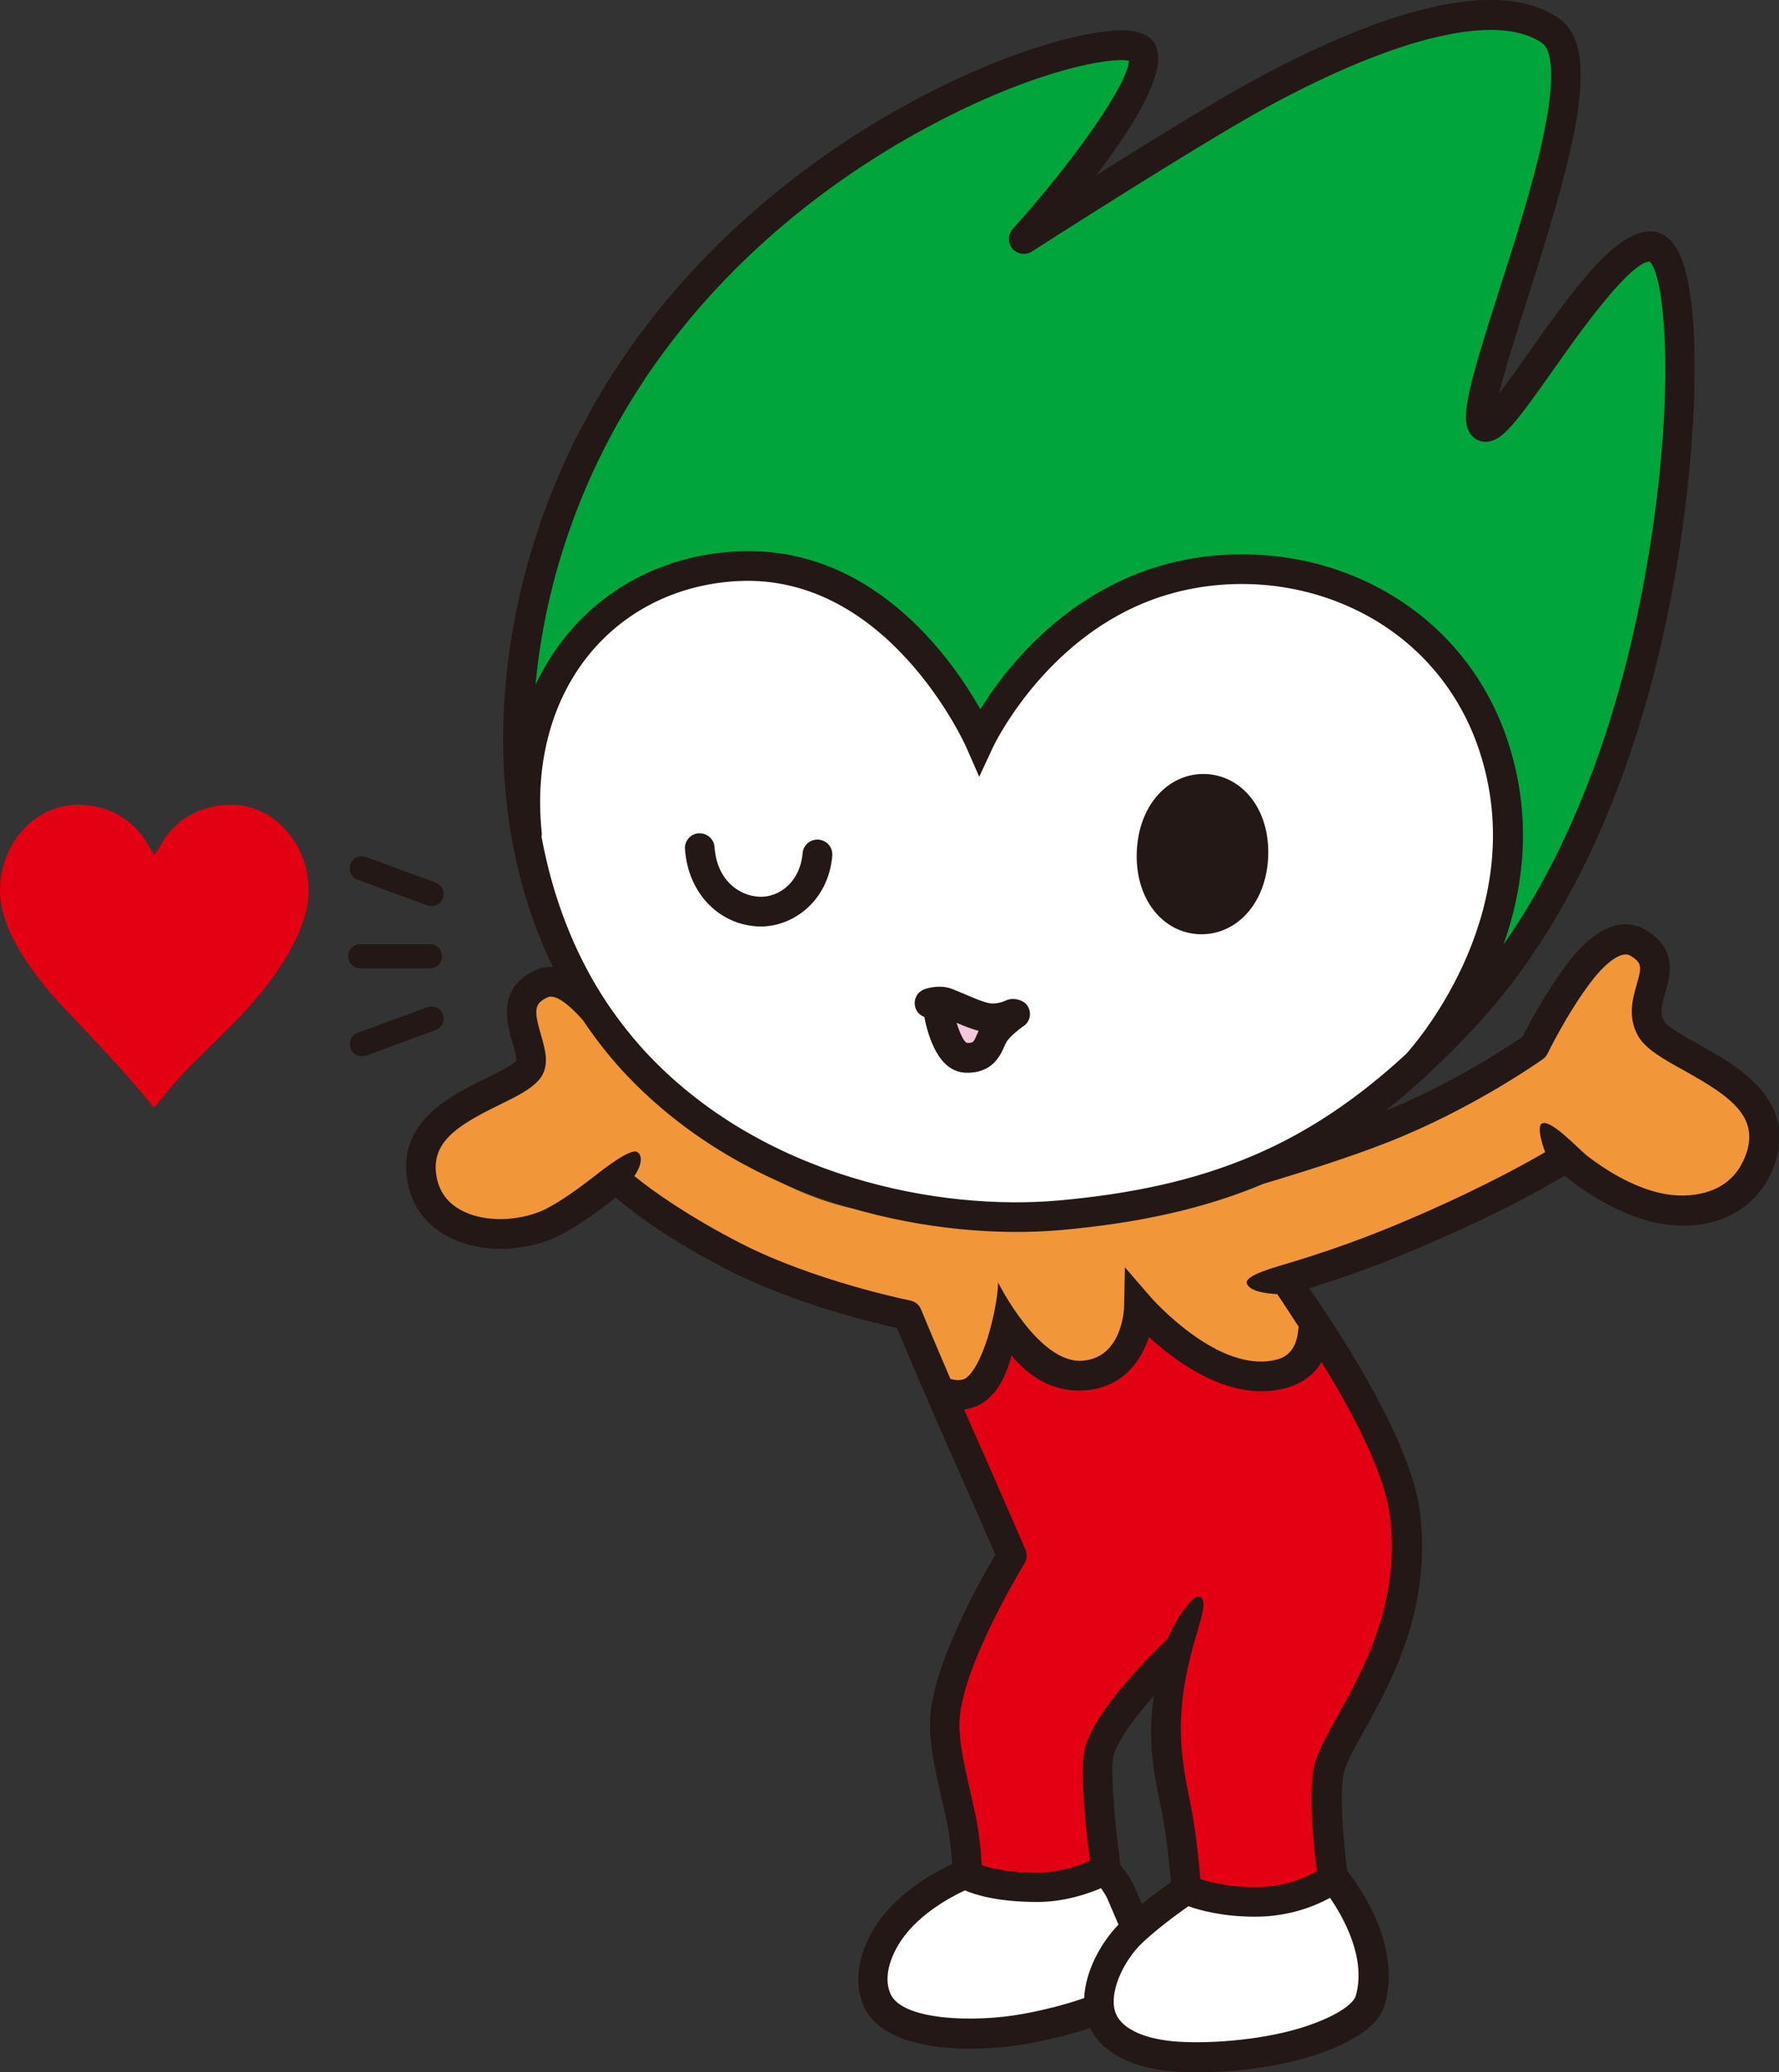
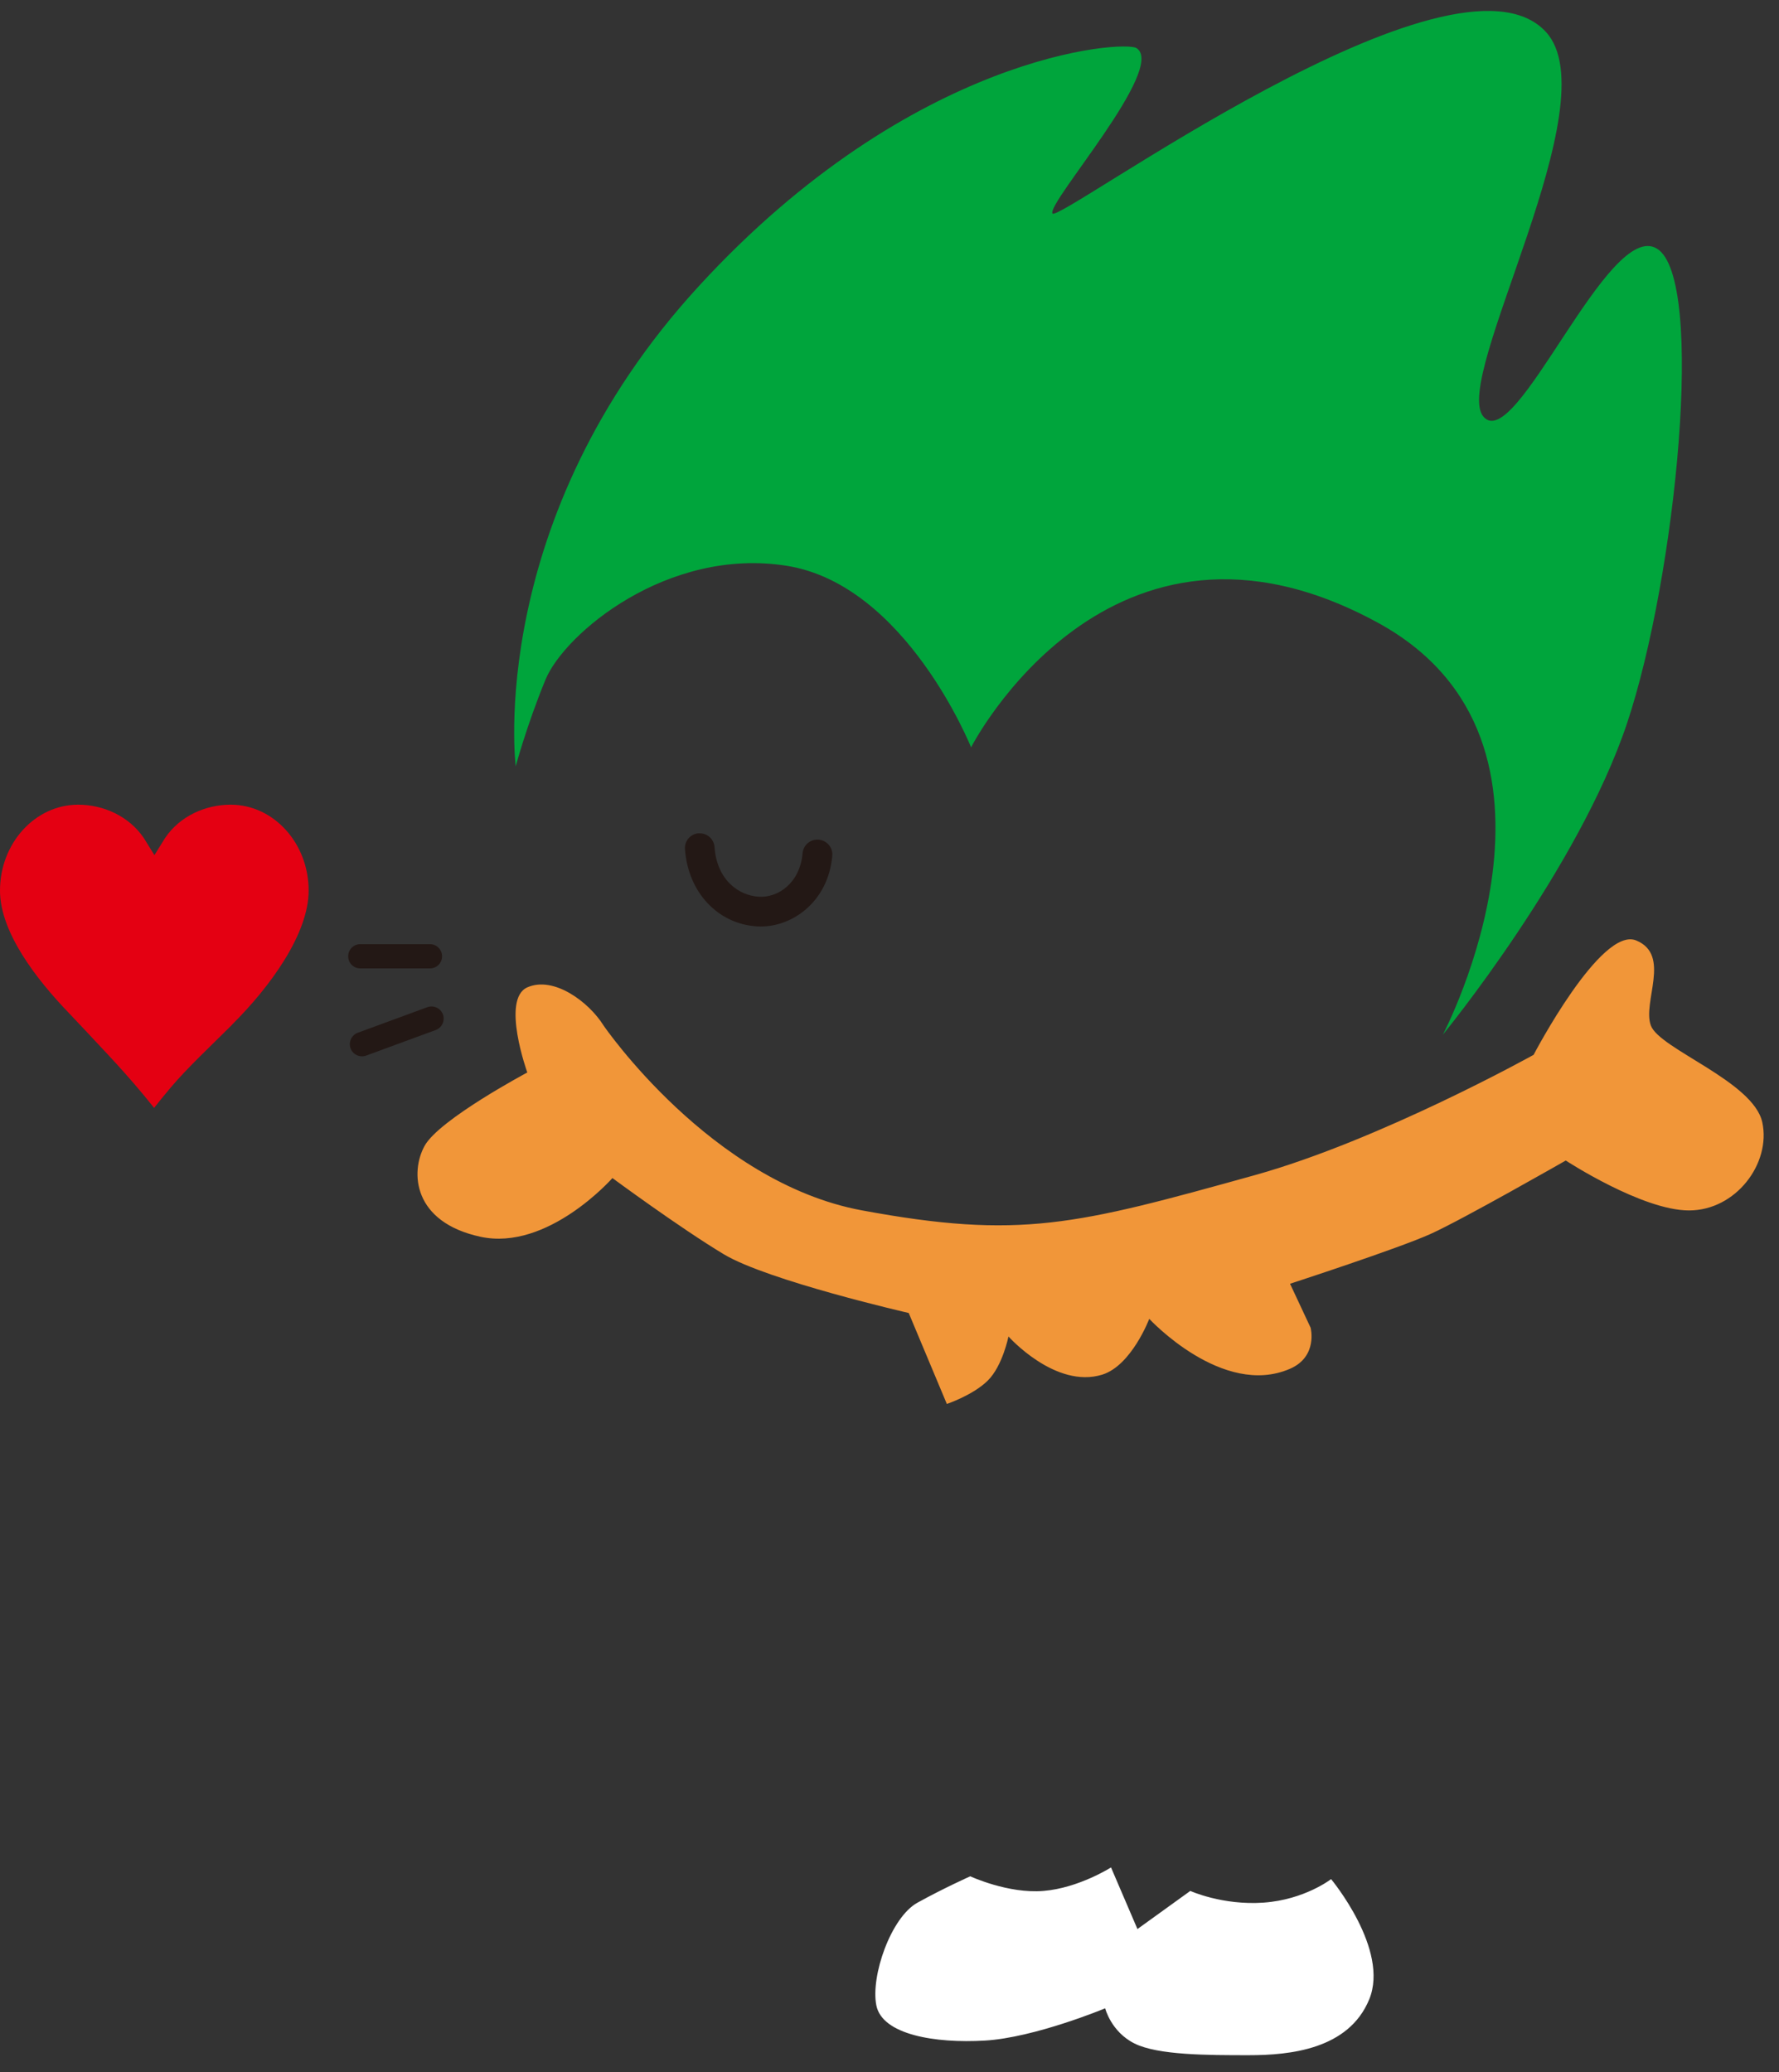
<svg xmlns="http://www.w3.org/2000/svg" id="_レイヤー_2" viewBox="0 0 164.27 191.34">
  <rect x="0" y="0" width="164.27" height="191.34" fill="#333333" stroke="none" />
  <defs>
    <style>.cls-1{fill:#231815;}.cls-1,.cls-2,.cls-3,.cls-4,.cls-5,.cls-6{stroke-width:0px;}.cls-2{fill:#f5c7dc;}.cls-3{fill:#f19639;}.cls-4{fill:#00a53c;}.cls-5{fill:#e40012;}.cls-6{fill:#fff;}</style>
  </defs>
  <g id="_レイヤー_1-2">
    <path class="cls-5" d="M21.43,94.63c-1.84,1.84-4.19,4.04-5.65,5.78-.66.78-1.15,1.39-1.55,1.9-2.51-3.16-4.69-5.35-6.31-7.11,0,0-1.55-1.64-1.55-1.64-2.99-3.11-6.37-7.45-6.37-11.32,0-4.37,3.24-7.93,7.22-7.93,2.3,0,4.68,1.04,6.06,3.08l.98,1.58.98-1.58c1.38-2.05,3.76-3.08,6.06-3.08,3.97,0,7.2,3.56,7.2,7.93,0,3.96-3.48,8.81-7.07,12.38Z" />
-     <path class="cls-1" d="M33.03,81.25l6.42,2.36c.58.21,1.23-.08,1.44-.67.21-.58-.08-1.23-.67-1.44l-6.42-2.36c-.58-.21-1.23.08-1.44.67-.21.58.08,1.23.67,1.44Z" />
    <path class="cls-1" d="M40.9,93.68c-.21-.58-.86-.88-1.44-.67l-6.42,2.36c-.58.21-.88.86-.67,1.44.21.58.86.88,1.44.67l6.42-2.36c.58-.21.88-.86.67-1.44Z" />
    <path class="cls-1" d="M33.27,89.43h6.43c.62,0,1.12-.5,1.12-1.12s-.5-1.12-1.12-1.12h-6.43c-.62,0-1.12.5-1.12,1.12s.5,1.12,1.12,1.12Z" />
    <path class="cls-4" d="M89.67,69.02s-6.01-15.02-17.02-16.77c-11.01-1.75-20.52,6.26-22.28,10.51-1.75,4.26-2.75,8.01-2.75,8.01,0,0-2.85-22.84,16.92-44.36C84.31,4.88,103.8,3.72,104.94,4.44c2.82,1.8-8.26,14.27-7.76,15.27.5,1,37.03-26.01,45.56-16.77,6.01,6.51-8.76,32.04-5.76,35.54,3,3.5,11.51-18.27,16.02-15.52,4.51,2.75,1.75,30.29-2.75,43.8-4.51,13.52-17.02,28.79-17.02,28.79,0,0,14.23-27.01-6.01-38.05-24.78-13.52-37.55,11.51-37.55,11.51Z" />
-     <path class="cls-6" d="M73.86,53c-16.2-5.14-24.11,8.01-24.85,15.77-.75,7.76,1.74,41.05,42.25,43.3,40.51,2.25,48.21-27.28,46.72-37.55-1.49-10.26-7.46-20.78-22.62-21.28-15.16-.5-25.6,15.02-25.6,15.02,0,0-2.49-11.01-15.91-15.27Z" />
-     <path class="cls-5" d="M122.1,123.68s9.21,12.73,8.67,20.32c-.54,7.59-7.59,20.05-7.59,20.05l-.27,9.48s-1.63,1.35-5.42,1.9c-3.79.54-7.59-.81-7.59-.81,0,0,0-2.98-1.35-8.4-1.35-5.42.81-13.82.81-13.82,0,0-6.77,6.77-7.31,8.94-.54,2.17.54,11.11.54,11.11,0,0-3.79,2.17-6.23,2.17s-6.77-1.35-6.77-1.35c0,0-.54-5.42-1.35-8.4-.81-2.98-.54-10.56.81-13,1.35-2.44,4.61-8.13,4.61-8.13l-6.23-14.09s2.71-.54,3.79-2.17c1.08-1.63,1.9-4.06,1.9-4.06,0,0,5.15,4.61,8.4,3.25,3.25-1.35,3.79-5.42,3.79-5.42,0,0,6.77,7.04,12.73,5.96,3.82-.69,4.06-3.52,4.06-3.52Z" />
    <path class="cls-3" d="M55.73,94.7s9.9,14.48,23.84,17.07c14.63,2.71,19.77,1.35,36.3-3.25,11.58-3.23,25.74-11.11,25.74-11.11,0,0,6.23-11.92,9.48-10.56,3.25,1.35.54,5.69,1.35,7.86.81,2.17,9.48,5.15,10.29,8.94.81,3.79-2.44,8.13-6.77,8.13s-11.38-4.61-11.38-4.61c0,0-9.48,5.42-12.46,6.77-2.98,1.35-13,4.61-13,4.61l1.9,4.06s.7,2.66-1.9,3.79c-6.23,2.71-13-4.61-13-4.61,0,0-1.63,4.3-4.33,5.15-4.33,1.35-8.67-3.52-8.67-3.52,0,0-.54,2.71-1.9,4.06-1.35,1.35-3.79,2.17-3.79,2.17l-3.52-8.4s-13-2.98-17.07-5.42c-4.06-2.44-10.29-7.04-10.29-7.04,0,0-5.96,6.77-12.19,5.42-6.23-1.35-6.5-5.96-5.15-8.4,1.35-2.44,9.48-6.77,9.48-6.77,0,0-2.44-6.77,0-7.86,2.44-1.08,5.69,1.35,7.04,3.52Z" />
    <path class="cls-6" d="M122.91,173.53s5.42,6.5,3.52,11.11c-1.9,4.61-7.31,5.15-11.11,5.15s-8.4,0-10.56-1.08c-2.17-1.08-2.71-3.25-2.71-3.25,0,0-6.5,2.71-11.11,2.98-4.6.27-9.48-.54-10.02-3.25-.54-2.71,1.35-8.13,3.79-9.48,2.44-1.35,4.88-2.44,4.88-2.44,0,0,3.52,1.63,6.77,1.35,3.25-.27,6.23-2.17,6.23-2.17l2.44,5.69,4.88-3.52s2.98,1.35,6.77,1.08c3.79-.27,6.23-2.17,6.23-2.17Z" />
-     <path class="cls-2" d="M92.94,94.13s-4.47-1.38-5.32-1.17c-.85.21.53,4.9,1.7,4.9s3.62-3.73,3.62-3.73Z" />
-     <path class="cls-1" d="M110.72,86.27c3.35.14,6.19-2.74,6.38-7.13.19-4.4-2.4-7.51-5.75-7.66-3.35-.14-6.19,2.74-6.38,7.14-.19,4.4,2.4,7.51,5.74,7.65ZM85.35,93.9c.34,1.78,1.3,5.07,3.8,5.16,2.48.09,3.22-1.6,3.58-2.41.09-.2.18-.4.25-.5.52-.72,1.64-1.47,1.65-1.48.53-.45.63-1.22.24-1.8-.38-.58-1.39-.78-2.01-.47,0,0-.6.3-1.29.27-.53-.02-1.72-.53-2.5-.87l-1.17-.48c-1.17-.44-2.33-.04-2.56.04-.55.21-.88.72-.88,1.27,0,.16.03.32.08.48.14.38.44.66.79.79ZM90.36,95.21c-.05.11-.11.23-.15.33-.32.73-.34.79-.95.76-.25-.11-.63-.86-.93-1.85.69.3,1.38.57,2.04.75ZM156.78,96.4c-1.26-.7-2.84-1.58-3.14-2.13-.39-.71-.21-1.45.13-2.61.46-1.61,1.17-4.04-1.86-5.81-1.23-.72-3.8-1.28-7.14,3.08-2.02,2.64-3.68,5.82-4.18,6.82-1.21.83-6.38,4.27-12.7,6.86,1.22-.96,2.42-1.99,3.63-3.1.06-.04.11-.08.16-.13,0,0,.04-.04.09-.1,1.5-1.39,3-2.9,4.52-4.53,9.07-9.79,15.47-24.43,18.51-42.33,1.03-6.07,1.68-12.84,1.68-18.5,0-5.35-.58-9.69-1.99-11.46-.67-.84-1.42-1.05-1.93-1.08-3.13-.18-6.71,4.52-11.41,11.2-.88,1.25-1.88,2.66-2.72,3.76.54-2.26,1.62-5.65,2.56-8.58,2.82-8.83,4.97-16.06,4.97-20.79,0-2.47-.58-4.25-1.96-5.23-6.39-4.53-18.93.6-28.31,5.71-3.47,1.89-9.58,5.66-14.47,8.73,2.98-3.9,5.73-8.2,5.73-10.84,0-.36-.05-.68-.16-.97-.21-.58-.79-1.32-2.35-1.51-3.36-.4-11.46,1.75-20.44,6.64-7.68,4.18-18.56,11.74-26.77,24.01-6.75,10.08-10.58,22.12-10.76,33.89-.13,7.98,1.47,15.46,4.58,21.9-.52-.03-1.04.04-1.55.27-2.13.94-2.69,2.45-2.69,3.91,0,1.06.3,2.09.52,2.85.14.46.35,1.2.35,1.54,0,.03,0,.05,0,.07-.39.45-1.63,1.06-2.73,1.6-3.03,1.48-7.45,3.64-7.45,8.19,0,.53.06,1.09.19,1.69.44,2.04,1.67,3.67,3.54,4.71,2.57,1.42,6.16,1.59,9.36.43,1.89-.68,4.44-2.53,6.26-3.97,1.91,1.63,5.15,4,10.26,6.63,6.11,3.15,13.43,4.91,15.71,5.41.75,1.79,2.93,7,5.73,13.25,0,0,2.51,5.74,3.36,7.68-1.32,2.24-5.7,9.98-6.02,15.07-.01.23-.02.45-.02.68,0,2.02.51,4.25,1.04,6.6l.49,2.19c.32,1.52.46,3.05.52,4.03-1.6.75-4.78,2.5-6.78,5.31-1.87,2.63-2.39,5.55-1.38,7.83,2.02,4.56,10.84,4.24,15.23,3.44,2.55-.47,4.5-1.04,5.67-1.43,1.12,2.35,4.07,3.82,8.16,4.04,3.21.18,8.5-.14,12.82-1.61,3.68-1.26,5.73-2.78,6.25-4.66,1.6-5.75-2.84-11.47-3.49-12.28-.3-2.32-.78-7.22-.3-9.11.23-.92.99-2.28,1.87-3.86,2.48-4.45,6.22-11.18,5.16-20.06-.77-6.44-6.96-16.05-10.25-20.77,2.31-.72,5.41-1.76,8.68-3.12,7.84-3.24,12.6-5.88,14.91-7.28,1.64,1.33,4.81,3.56,8.43,4.34,4.68,1,8.83-.75,10.58-4.45,3.11-6.6-3-10-6.65-12.03ZM59.51,35.04c8.31-12.41,19.43-19.85,27.29-23.91,9.33-4.82,15.88-5.86,17.45-5.52-.05,2.01-4.85,8.99-10.74,15.54-.23.26-.35.59-.35.92s.11.63.33.89c.45.52,1.21.64,1.79.27.15-.1,15.52-9.97,21.73-13.35,12.12-6.59,21.39-8.74,25.42-5.88.48.34,1.45,1.81.16,8.15-.92,4.53-2.66,9.98-4.2,14.79-3.06,9.57-3.69,12.13-2.38,13.39.36.35.84.51,1.35.46,1.38-.13,2.61-1.72,6.05-6.61,2.28-3.24,6.99-9.91,8.91-10.03.76.64,1.45,4.19,1.45,9.97,0,4.64-.44,10.72-1.66,17.85-2.41,14.18-6.95,26.21-13.28,35.26,1.84-5.2,2.72-11.7.41-18.74-2.23-6.8-7.08-12.14-13.66-15.04-6.88-3.03-15.02-3.02-21.78.04-7.03,3.18-11.31,8.83-13.28,12.01-2.71-4.8-10.05-15.19-22.47-14.58-6.12.3-11.6,2.92-15.42,7.38-1.28,1.49-2.34,3.15-3.18,4.94.91-9.87,4.41-19.74,10.07-28.19ZM50.01,77.22c.02-.11.03-.23.01-.35-.67-6.52.99-12.49,4.68-16.79,3.33-3.88,8.11-6.16,13.47-6.42,13.85-.69,20.96,15.13,21.03,15.29l1.22,2.78,1.28-2.75c.04-.09,4.24-8.94,13.21-12.99,6.06-2.74,13.36-2.75,19.54-.02,5.86,2.58,10.17,7.33,12.16,13.38,4.74,14.45-5.45,26.51-6.76,27.97-4.57,4.22-9.15,7.29-14.26,9.45-2.66,1.12-5.46,2.01-8.48,2.68-2.9.65-6,1.11-9.37,1.41-10.9.98-27.47-2.08-38.31-13.91-.34-.37-.67-.76-.99-1.14-.88-1.05-1.71-2.16-2.48-3.32-2.92-4.43-4.93-9.61-5.96-15.25ZM100.1,184.52c-.98.34-2.97.97-5.65,1.46-4.42.81-11.13.62-12.22-1.85-.9-2.04.62-4.44,1.11-5.12,1.65-2.32,4.43-3.82,5.76-4.44.9.39,2.99,1.07,6.67,1.07,2.47,0,4.63-.73,5.89-1.27.25.34.47.69.59.96l.95,2.22c.03.06.06.11.09.17-1.7,1.75-3.07,4.36-3.18,6.8ZM107.23,167.04c.47,2.25.77,5.35.89,6.77-.77.55-1.74,1.26-2.68,2.01l-.68-1.57c-.3-.69-.83-1.44-1.3-2.02-.58-4.2-.96-9.1-.62-10.17.49-1.55,2.09-3.64,3.7-5.46-.61,4.16,0,7.16.69,10.44ZM125.2,184.28c-.19.68-1.47,1.77-4.49,2.8-3.7,1.26-8.58,1.65-11.78,1.47-3.09-.17-5.29-1.14-5.89-2.59-.74-1.8.64-4.82,2.41-6.52,1.21-1.16,3.03-2.52,4.28-3.41,1.08.39,3.2.97,6.17.97,3.2,0,5.6-1.02,6.91-1.74,1.14,1.65,3.38,5.48,2.39,9.02ZM122.01,125.75c2.85,4.6,5.86,10.26,6.34,14.29.12.96.17,1.89.17,2.79,0,6.62-2.85,11.74-5,15.61-1.01,1.82-1.81,3.25-2.13,4.52-.21.81-.28,1.93-.28,3.15,0,2.45.31,5.25.49,6.69-.95.55-2.96,1.47-5.7,1.47-1.82,0-3.23-.25-4.21-.5-.34-.09-.62-.17-.85-.25-.02-.25-.05-.54-.08-.87-.16-1.65-.44-4.17-.85-6.16-.46-2.22-.84-4.23-.87-6.55-.1-7.19,3.2-12,1.69-12.49-.72-.24-2.6,2.92-2.92,3.91-1.14,1.06-6.39,6.13-7.58,9.88-.17.55-.24,1.44-.24,2.5,0,2.41.35,5.65.6,7.61.02.17.04.34.06.49-.11.05-.23.1-.35.15-1.04.42-2.68.94-4.53.94-2.67,0-4.3-.4-5.12-.68-.05-1.05-.2-2.85-.59-4.71l-.5-2.24c-.5-2.19-.97-4.28-.97-5.99,0-.17,0-.35.02-.51.32-5.18,5.93-14.32,5.99-14.42.14-.22.21-.47.21-.72,0-.18-.04-.37-.11-.54l-3.65-8.36c-.72-1.62-1.41-3.16-2.03-4.6.81-.1,1.44-.41,1.89-.73,1.34-.95,2.08-2.64,2.49-4.26,1.44,1.74,3.64,3.42,6.7,3.23,3.49-.22,5.24-2.62,5.99-4.93,2.67,2.44,7.72,6.12,12.7,4.69,1.7-.49,2.69-1.41,3.24-2.4ZM160.94,107.26c-1.43,3.05-4.95,3.49-7.52,2.94-2.75-.59-5.3-2.26-6.81-3.42-.88-.68-3.33-3.39-4.2-3.04-.65.26.27,2.66.27,2.66-2.42,1.41-7.27,4.03-14.22,6.9-3.59,1.48-7,2.6-9.32,3.3-1.33.4-4.19,1.16-4.01,1.89.18.74,1.72.96,2.81,1.02.53.75,1.27,1.95,1.98,3.01-.08.21.03,2.45-1.92,3-5.39,1.55-11.73-5.71-11.79-5.78l-2.34-2.71-.07,3.58c0,.2-.14,4.82-3.9,5.05-4.02.25-7.74-7.23-7.74-7.23,0,1.86-1.15,7.28-2.87,8.76-.24.21-.7.38-1.53.15-1.65-3.84-2.7-6.38-2.71-6.42-.18-.43-.55-.73-1-.82-.09-.02-8.88-1.79-15.72-5.32-4.58-2.36-7.96-4.7-9.76-6.18.07-.06,1.1-1.6.3-2.2-.61-.45-3.22,1.62-4.06,2.28-1.71,1.33-3.79,2.8-5.19,3.3-2.44.88-5.22.79-7.09-.25-1.18-.65-1.91-1.62-2.18-2.88-.73-3.36,1.94-4.95,5.78-6.83,1.59-.78,2.96-1.45,3.71-2.39.95-1.19.5-2.72.11-4.07-.66-2.25-.65-2.9.64-3.47.68-.3,1.91.62,3.23,2.11.75,1.12,1.55,2.2,2.4,3.23.38.46.78.92,1.18,1.36.31.34.62.66.94.99,11.51,11.75,28.42,14.81,39.64,13.81,7.21-.65,13.25-1.98,18.71-4.28,3.7-1.1,8-2.47,11.39-3.8,7.91-3.1,14.12-7.52,14.38-7.7.19-.13.34-.31.44-.52.02-.04,1.85-3.8,4.05-6.67,1.44-1.88,2.84-2.81,3.57-2.38,1.14.67,1.07,1.07.61,2.68-.36,1.24-.85,2.95.1,4.69.68,1.25,2.32,2.16,4.21,3.21,4.54,2.53,7.37,4.48,5.5,8.46Z" />
    <path class="cls-1" d="M64.52,76.95c-.76.05-1.33.71-1.27,1.47.28,3.98,3.03,6.91,6.67,7.13,3.11.18,6.56-2.21,6.93-6.52.07-.76-.49-1.42-1.25-1.49-.76-.07-1.42.49-1.49,1.25-.24,2.75-2.26,4.13-4.04,4.02-1.88-.11-3.88-1.57-4.09-4.58-.05-.76-.71-1.33-1.47-1.27Z" />
  </g>
</svg>